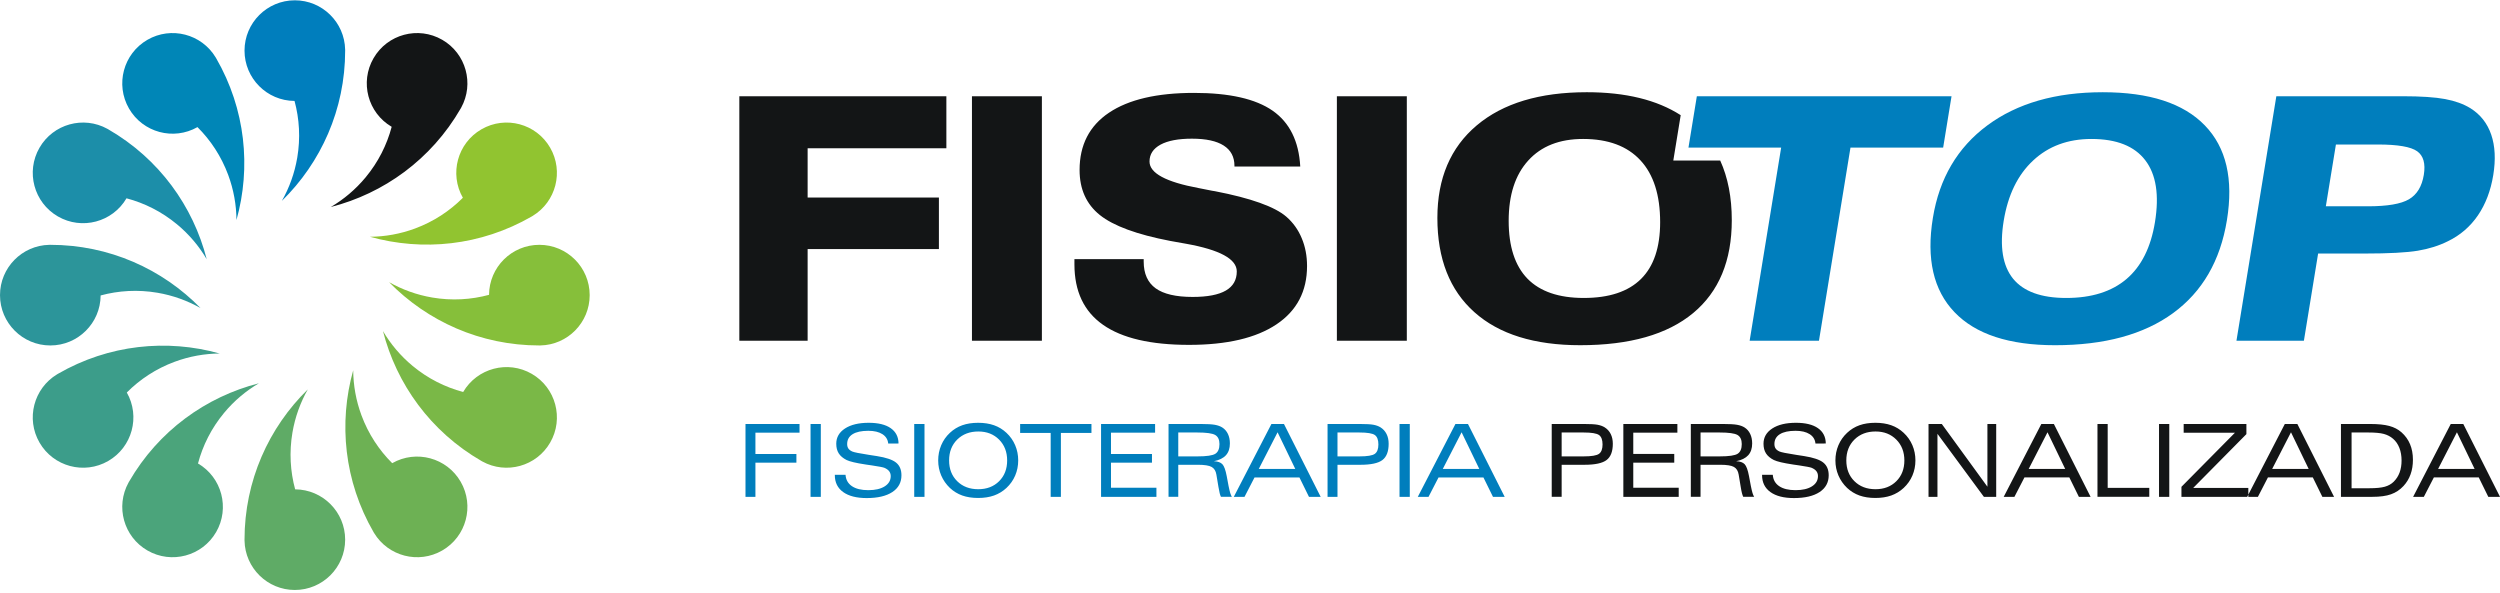
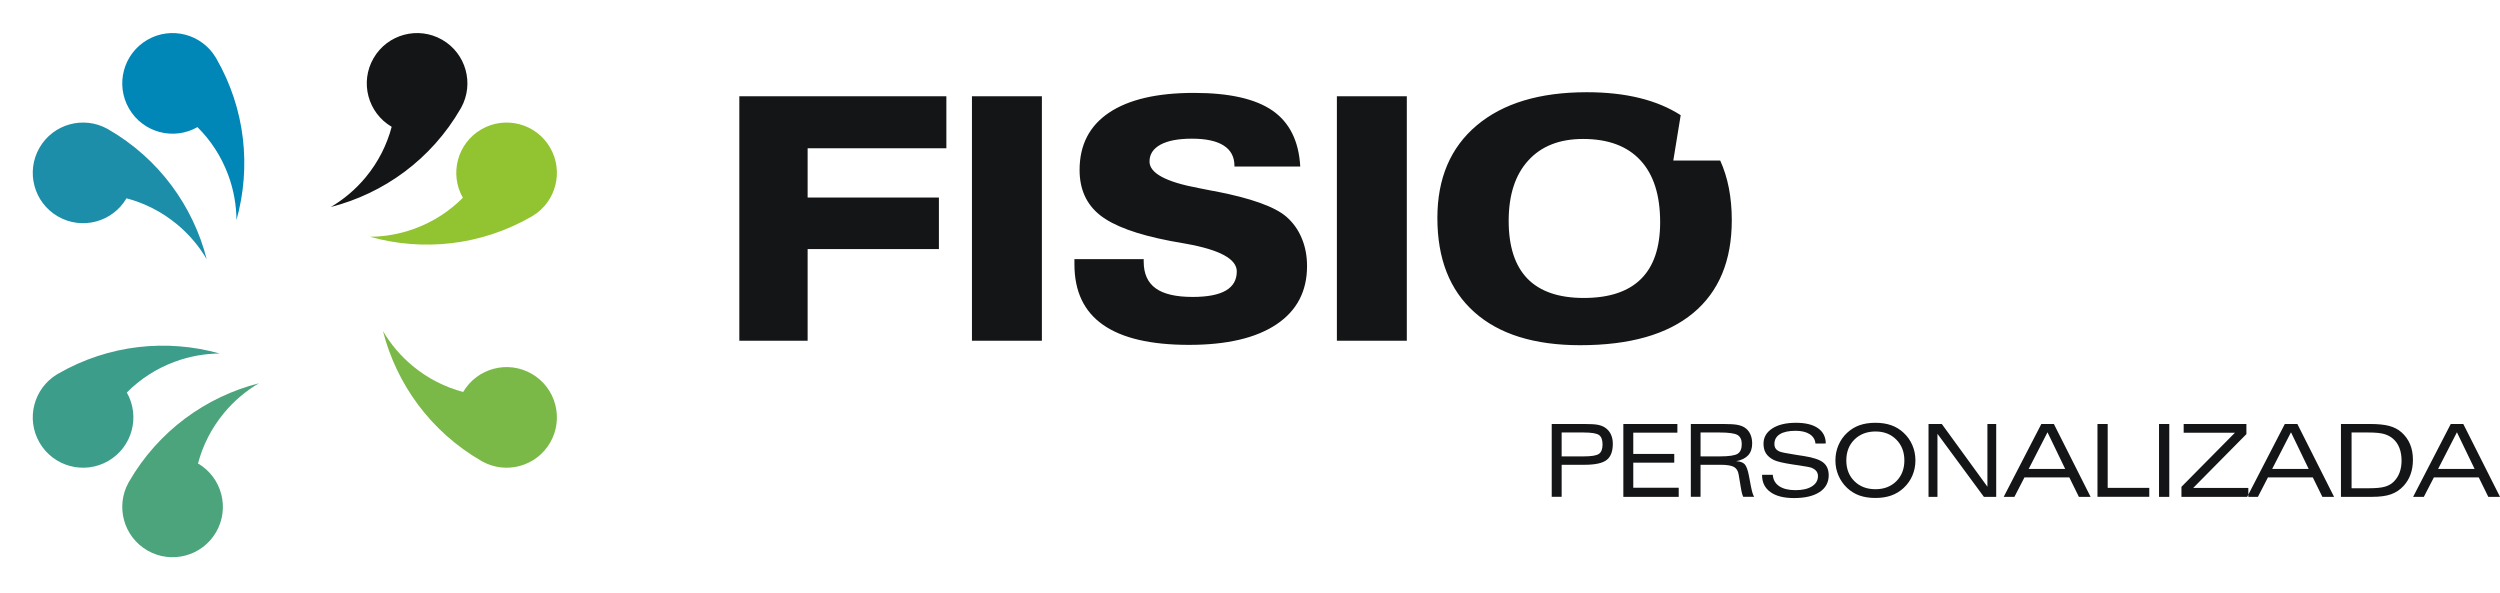
<svg xmlns="http://www.w3.org/2000/svg" xml:space="preserve" width="1080px" height="256px" style="shape-rendering:geometricPrecision; text-rendering:geometricPrecision; image-rendering:optimizeQuality; fill-rule:evenodd; clip-rule:evenodd" viewBox="0 0 1080 255.999">
  <defs>
    <style type="text/css">
   
    .fil3 {fill:#0086B7}
    .fil10 {fill:#131516}
    .fil7 {fill:#1C8EA9}
    .fil1 {fill:#2C959A}
    .fil5 {fill:#3C9D8A}
    .fil9 {fill:#4BA47B}
    .fil0 {fill:#5FAB66}
    .fil4 {fill:#6DB154}
    .fil8 {fill:#7AB847}
    .fil2 {fill:#86BF3A}
    .fil6 {fill:#91C430}
    .fil11 {fill:#007EBD;fill-rule:nonzero}
   
  </style>
  </defs>
  <g id="Camada_x0020_1">
    <g id="_228540472">
-       <path id="_228540952" class="fil0" d="M132.969 168.223c-16.858,16.481 -27.335,39.475 -27.335,64.906l0 0.004 0.006 0.443c0.239,11.798 9.878,21.293 21.731,21.293 12.001,0 21.736,-9.735 21.736,-21.736 0,-11.957 -9.664,-21.666 -21.605,-21.737 -2.104,-7.76 -2.604,-16.07 -1.172,-24.518 1.15,-6.749 3.444,-13.023 6.639,-18.654z" />
-       <path id="_228540544" class="fil1" d="M86.646 133.1c-16.481,-16.859 -39.474,-27.335 -64.906,-27.335l-0.002 0 -0.444 0.005c-11.797,0.24 -21.293,9.879 -21.293,21.731 0,12.002 9.735,21.736 21.737,21.736 11.957,0 21.665,-9.663 21.736,-21.605 7.76,-2.102 16.071,-2.604 24.518,-1.17 6.749,1.149 13.024,3.444 18.654,6.639z" />
-       <path id="_228541120" class="fil2" d="M168.093 121.9c16.481,16.859 39.475,27.335 64.906,27.335l0.004 0 0.443 -0.005c11.798,-0.239 21.293,-9.879 21.293,-21.731 0,-12.002 -9.735,-21.736 -21.736,-21.736 -11.957,0 -21.666,9.663 -21.737,21.605 -7.76,2.102 -16.071,2.604 -24.518,1.17 -6.749,-1.149 -13.023,-3.444 -18.654,-6.639z" />
      <path id="_228540784" class="fil3" d="M102.158 95.033c6.36,-22.702 3.937,-47.853 -8.78,-69.879l-0.001 -0.002 -0.226 -0.381c-6.106,-10.097 -19.201,-13.5 -29.466,-7.574 -10.394,6.001 -13.957,19.298 -7.956,29.692 5.979,10.356 19.201,13.931 29.578,8.022 5.701,5.669 10.291,12.615 13.273,20.648 2.379,6.42 3.529,13 3.578,19.475z" />
-       <path id="_228540424" class="fil4" d="M152.581 159.969c-6.36,22.702 -3.937,47.852 8.78,69.878l0.001 0.002 0.227 0.381c6.105,10.097 19.201,13.501 29.465,7.574 10.395,-6.001 13.957,-19.298 7.956,-29.692 -5.979,-10.356 -19.201,-13.931 -29.578,-8.022 -5.701,-5.668 -10.291,-12.615 -13.273,-20.648 -2.379,-6.419 -3.529,-13 -3.578,-19.474z" />
      <path id="_228540400" class="fil5" d="M94.902 152.711c-22.702,-6.359 -47.853,-3.935 -69.879,8.78l-0.002 0.001 -0.381 0.227c-10.097,6.105 -13.501,19.201 -7.574,29.465 6.001,10.395 19.298,13.957 29.692,7.956 10.356,-5.979 13.931,-19.2 8.022,-29.578 5.669,-5.7 12.615,-10.29 20.648,-13.273 6.42,-2.379 13.002,-3.528 19.475,-3.578z" />
      <path id="_228540136" class="fil6" d="M159.837 102.289c22.702,6.359 47.853,3.935 69.879,-8.78l0.002 -0.001 0.381 -0.227c10.097,-6.105 13.501,-19.201 7.574,-29.465 -6.001,-10.395 -19.298,-13.957 -29.692,-7.956 -10.356,5.979 -13.931,19.201 -8.022,29.578 -5.669,5.701 -12.615,10.291 -20.648,13.273 -6.42,2.379 -13,3.529 -19.475,3.578z" />
      <path id="_228539848" class="fil7" d="M89.302 111.987c-5.843,-22.84 -20.518,-43.41 -42.543,-56.126l-0.002 -0.001 -0.386 -0.217c-10.337,-5.692 -23.379,-2.092 -29.305,8.173 -6.001,10.394 -2.438,23.691 7.956,29.692 10.356,5.979 23.595,2.464 29.627,-7.843 7.772,2.059 15.22,5.78 21.82,11.245 5.27,4.371 9.556,9.495 12.835,15.077z" />
      <path id="_228539752" class="fil8" d="M165.437 143.013c5.843,22.84 20.518,43.41 42.543,56.126l0.002 0.001 0.386 0.217c10.337,5.692 23.38,2.092 29.305,-8.173 6.001,-10.394 2.438,-23.691 -7.956,-29.692 -10.356,-5.979 -23.594,-2.464 -29.627,7.843 -7.772,-2.059 -15.22,-5.78 -21.819,-11.245 -5.27,-4.37 -9.557,-9.495 -12.836,-15.077z" />
      <path id="_228540328" class="fil9" d="M111.857 165.567c-22.841,5.844 -43.411,20.518 -56.127,42.543l-0.001 0.002 -0.217 0.386c-5.692,10.337 -2.092,23.38 8.173,29.305 10.394,6.001 23.691,2.438 29.692,-7.956 5.979,-10.356 2.465,-23.594 -7.843,-29.627 2.06,-7.772 5.78,-15.22 11.246,-21.819 4.37,-5.27 9.494,-9.556 15.077,-12.836z" />
      <path id="_228540112" class="fil10" d="M142.883 89.433c22.84,-5.843 43.41,-20.518 56.126,-42.543l0.001 -0.001 0.217 -0.387c5.693,-10.336 2.092,-23.38 -8.173,-29.305 -10.394,-6.001 -23.691,-2.438 -29.692,7.956 -5.979,10.356 -2.465,23.594 7.843,29.627 -2.059,7.772 -5.78,15.22 -11.245,21.819 -4.371,5.271 -9.495,9.556 -15.077,12.836zm531.749 107.726l9.432 0c3.475,0 5.711,-0.371 6.723,-1.121 1.012,-0.743 1.515,-2.091 1.515,-4.042 0,-1.968 -0.503,-3.314 -1.515,-4.057 -1.012,-0.736 -3.248,-1.107 -6.723,-1.107l-9.432 0 0 10.326zm-4.289 17.473l0 -31.471 14.041 0c2.644,0 4.567,0.109 5.763,0.327 1.194,0.226 2.22,0.598 3.073,1.121 1.135,0.715 2.009,1.676 2.614,2.885 0.605,1.208 0.904,2.607 0.904,4.201 0,3.314 -0.895,5.66 -2.687,7.029 -1.792,1.377 -4.975,2.061 -9.535,2.061l-9.883 0 0 13.846 -4.289 0zm30.942 0l0 -31.471 23.343 0 0 3.736 -19.053 0 0 9.213 17.706 0 0 3.758 -17.706 0 0 10.838 19.629 0 0 3.926 -23.919 0zm33.354 -17.473l8.216 0c4.028,0 6.634,-0.378 7.814,-1.143 1.18,-0.757 1.77,-2.156 1.77,-4.188 0,-1.879 -0.612,-3.182 -1.828,-3.911 -1.217,-0.72 -3.816,-1.084 -7.8,-1.084l-8.172 0 0 10.326zm-4.202 17.473l0 -31.471 14.042 0c2.673,0 4.669,0.116 5.972,0.348 1.311,0.241 2.389,0.634 3.249,1.188 1.033,0.67 1.835,1.594 2.395,2.774 0.561,1.18 0.844,2.542 0.844,4.094 0,2.133 -0.567,3.83 -1.696,5.083 -1.129,1.252 -2.87,2.119 -5.215,2.601 1.661,0.058 2.877,0.48 3.648,1.266 0.765,0.794 1.398,2.52 1.902,5.2l0.787 4.202c0.269,1.333 0.509,2.353 0.72,3.052 0.219,0.692 0.451,1.245 0.706,1.661l-4.713 0c-0.196,-0.4 -0.385,-0.925 -0.553,-1.589 -0.175,-0.663 -0.35,-1.573 -0.539,-2.745l-0.874 -5.244c-0.255,-1.596 -0.94,-2.702 -2.047,-3.328 -1.108,-0.626 -3.082,-0.94 -5.914,-0.94l-8.515 0 0 13.846 -4.202 0zm30.775 -9.52l4.632 0c0.146,2.12 1.064,3.758 2.76,4.91 1.704,1.15 4.057,1.726 7.072,1.726 2.987,0 5.346,-0.547 7.087,-1.645 1.733,-1.093 2.6,-2.571 2.6,-4.436 0,-0.808 -0.226,-1.508 -0.67,-2.098 -0.451,-0.589 -1.143,-1.085 -2.083,-1.486 -0.612,-0.24 -2.432,-0.591 -5.461,-1.041 -1.02,-0.146 -1.821,-0.263 -2.389,-0.344l-0.4 -0.065c-3.956,-0.598 -6.635,-1.231 -8.048,-1.902 -1.552,-0.78 -2.68,-1.733 -3.402,-2.862 -0.722,-1.121 -1.077,-2.512 -1.077,-4.181 0,-2.745 1.259,-4.937 3.78,-6.583 2.512,-1.639 5.929,-2.461 10.24,-2.461 4.108,0 7.277,0.771 9.504,2.323 2.222,1.551 3.351,3.758 3.38,6.62l-4.457 0.022c-0.168,-1.748 -1.012,-3.103 -2.52,-4.064 -1.507,-0.961 -3.533,-1.442 -6.082,-1.442 -2.957,0 -5.222,0.488 -6.788,1.472 -1.566,0.983 -2.346,2.395 -2.346,4.245 0,0.772 0.168,1.407 0.503,1.909 0.334,0.51 0.888,0.947 1.675,1.311 0.684,0.327 3.096,0.816 7.233,1.457 1.448,0.21 2.6,0.385 3.437,0.53 3.984,0.627 6.744,1.566 8.289,2.819 1.544,1.246 2.315,3.073 2.315,5.484 0,3.096 -1.318,5.515 -3.947,7.24 -2.629,1.726 -6.321,2.593 -11.07,2.593 -4.37,0 -7.756,-0.867 -10.16,-2.593 -2.404,-1.726 -3.606,-4.159 -3.606,-7.291l0 -0.168zm61.475 -6.213c0,-3.664 -1.166,-6.664 -3.489,-9.002 -2.323,-2.33 -5.309,-3.496 -8.95,-3.496 -3.73,0 -6.767,1.159 -9.119,3.475 -2.346,2.323 -3.517,5.332 -3.517,9.024 0,3.685 1.165,6.679 3.503,8.98 2.33,2.309 5.36,3.459 9.09,3.459 3.699,0 6.7,-1.15 9.017,-3.459 2.309,-2.301 3.467,-5.295 3.467,-8.98zm-12.527 16.22c-2.587,0 -4.88,-0.357 -6.869,-1.064 -1.995,-0.713 -3.772,-1.806 -5.339,-3.269 -1.631,-1.566 -2.883,-3.358 -3.75,-5.382 -0.867,-2.033 -1.304,-4.195 -1.304,-6.504 0,-2.33 0.437,-4.522 1.304,-6.569 0.867,-2.046 2.119,-3.83 3.75,-5.353 1.581,-1.479 3.365,-2.571 5.361,-3.278 1.988,-0.706 4.276,-1.056 6.847,-1.056 2.578,0 4.864,0.357 6.868,1.063 2.01,0.713 3.794,1.806 5.36,3.27 1.631,1.522 2.891,3.307 3.765,5.353 0.874,2.047 1.311,4.239 1.311,6.569 0,2.324 -0.437,4.501 -1.304,6.534 -0.866,2.031 -2.126,3.816 -3.772,5.353 -1.58,1.463 -3.372,2.556 -5.368,3.269 -1.996,0.707 -4.282,1.064 -6.86,1.064zm22.961 -0.488l0 -31.471 5.739 0 19.701 27.093 0 -27.093 3.795 0 0 31.471 -5.317 0 -20.058 -27.224 0 27.224 -3.86 0zm32.48 0l16.256 -31.471 5.419 0 15.856 31.471 -5.055 0 -4.122 -8.383 -19.395 0 -4.326 8.383 -4.632 0zm10.794 -12.054l15.768 0 -7.641 -15.833 -8.127 15.833zm29.712 12.054l0 -31.471 4.414 0 0 27.588 17.968 0 0 3.882 -22.382 0zm26.588 0l0 -31.471 4.435 0 0 31.471 -4.435 0zm9.69 0l0 -4.333 23.109 -23.358 -22.148 0 0 -3.78 27.102 0 0 4.377 -22.987 23.255 23.817 0 0 3.839 -28.893 0zm28.402 0l16.256 -31.471 5.419 0 15.856 31.471 -5.055 0 -4.122 -8.383 -19.395 0 -4.326 8.383 -4.632 0zm10.794 -12.054l15.768 0 -7.641 -15.833 -8.127 15.833zm29.712 12.054l0 -31.471 12.673 0c3.386,0 6.118,0.283 8.202,0.844 2.075,0.56 3.83,1.47 5.265,2.739 1.654,1.463 2.891,3.182 3.715,5.156 0.823,1.968 1.238,4.209 1.238,6.73 0,2.302 -0.341,4.4 -1.026,6.293 -0.678,1.893 -1.697,3.569 -3.052,5.033 -1.537,1.654 -3.335,2.848 -5.396,3.576 -2.062,0.736 -4.735,1.1 -8.027,1.1l-13.591 0zm4.589 -3.715l7.706 0c2.87,0 5.085,-0.219 6.635,-0.648 1.551,-0.437 2.841,-1.165 3.882,-2.192 1.121,-1.122 1.967,-2.44 2.528,-3.963 0.56,-1.521 0.844,-3.248 0.844,-5.164 0,-2.031 -0.313,-3.86 -0.947,-5.477 -0.633,-1.61 -1.544,-2.92 -2.724,-3.932 -1.122,-0.97 -2.447,-1.662 -3.977,-2.083 -1.53,-0.416 -3.787,-0.626 -6.781,-0.626l-7.167 0 0 24.085zm26.588 3.715l16.257 -31.471 5.419 0 15.855 31.471 -5.054 0 -4.123 -8.383 -19.395 0 -4.326 8.383 -4.632 0zm10.794 -12.054l15.768 0 -7.639 -15.833 -8.128 15.833zm-733.872 -55.382l0 -105.624 89.442 0 0 22.489 -59.937 0 0 21.266 56.711 0 0 22.268 -56.711 0 0 39.6 -29.505 0zm100.494 0l0 -105.624 30.213 0 0 105.624 -30.213 0zm44.271 -35.249l29.92 0 0 1.076c0,5.206 1.735,9.044 5.183,11.538 3.423,2.469 8.752,3.715 15.963,3.715 6.404,0 11.196,-0.928 14.348,-2.761 3.155,-1.834 4.718,-4.596 4.718,-8.262 0,-5.354 -7.31,-9.338 -21.926,-11.954 -2.959,-0.539 -5.232,-0.93 -6.821,-1.222 -14.399,-2.761 -24.543,-6.501 -30.385,-11.17 -5.842,-4.67 -8.776,-11.172 -8.776,-19.482 0,-10.781 4.23,-19.043 12.711,-24.738 8.483,-5.695 20.705,-8.556 36.717,-8.556 15.278,0 26.595,2.567 33.953,7.676 7.333,5.108 11.341,13.15 11.953,24.126l-28.428 0 0 -0.294c0,-3.862 -1.54,-6.77 -4.62,-8.751 -3.079,-1.98 -7.651,-2.982 -13.739,-2.982 -5.865,0 -10.389,0.856 -13.566,2.568 -3.177,1.735 -4.767,4.154 -4.767,7.309 0,5.01 7.065,8.824 21.217,11.464 2.47,0.464 4.426,0.855 5.794,1.149l1.221 0.195c15.573,3.007 25.863,6.698 30.874,11.024 2.909,2.543 5.133,5.623 6.648,9.289 1.54,3.643 2.298,7.651 2.298,12.002 0,10.925 -4.4,19.335 -13.225,25.226 -8.8,5.891 -21.389,8.849 -37.766,8.849 -16.526,0 -28.919,-2.884 -37.157,-8.678 -8.237,-5.769 -12.344,-14.472 -12.344,-26.131l0 -2.225zm113.376 35.249l0 -105.624 30.213 0 0 105.624 -30.213 0zm74.215 -51.797c0,11.098 2.713,19.409 8.117,24.983 5.426,5.549 13.541,8.335 24.321,8.335 10.976,0 19.214,-2.738 24.738,-8.213 5.499,-5.451 8.262,-13.639 8.262,-24.517 0,-11.709 -2.835,-20.607 -8.531,-26.742 -5.67,-6.136 -13.934,-9.215 -24.762,-9.215 -10.169,0 -18.065,3.104 -23.687,9.313 -5.647,6.209 -8.458,14.887 -8.458,26.058zm30.922 53.728c-19.8,0 -35.054,-4.742 -45.711,-14.251 -10.683,-9.509 -16.011,-23.075 -16.011,-40.748 0,-17.086 5.67,-30.409 17.013,-39.967 11.343,-9.557 27.182,-14.323 47.52,-14.323 16.761,0 30.287,3.302 40.583,9.918l-3.196 19.593 20.263 0c3.333,7.326 5.002,15.916 5.002,25.782 0,17.526 -5.574,30.896 -16.72,40.137 -11.147,9.24 -27.403,13.859 -48.743,13.859z" />
-       <path id="_228539992" class="fil11" d="M755.846 147.196l13.611 -83.427 -40.042 0 3.621 -22.197 110.026 0 -3.621 22.197 -40.039 0 -13.611 83.427 -29.945 0zm-634.077 -60.419c16.859,-16.481 27.337,-39.475 27.337,-64.906l0 -0.002 -0.006 -0.444c-0.239,-11.797 -9.878,-21.293 -21.731,-21.293 -12.001,0 -21.736,9.735 -21.736,21.737 0,11.957 9.663,21.665 21.605,21.736 2.104,7.76 2.604,16.07 1.172,24.518 -1.15,6.749 -3.445,13.023 -6.64,18.654zm200.282 127.856l0 -31.471 23.343 0 0 3.736 -19.053 0 0 9.213 17.706 0 0 3.758 -17.706 0 0 14.764 -4.29 0zm28.102 0l0 -31.471 4.436 0 0 31.471 -4.436 0zm10.485 -9.52l4.632 0c0.145,2.12 1.063,3.758 2.76,4.91 1.704,1.15 4.057,1.726 7.072,1.726 2.986,0 5.346,-0.547 7.087,-1.645 1.733,-1.093 2.6,-2.571 2.6,-4.436 0,-0.808 -0.226,-1.508 -0.67,-2.098 -0.451,-0.589 -1.143,-1.085 -2.083,-1.486 -0.612,-0.24 -2.432,-0.591 -5.461,-1.041 -1.02,-0.146 -1.821,-0.263 -2.389,-0.344l-0.4 -0.065c-3.956,-0.598 -6.635,-1.231 -8.048,-1.902 -1.552,-0.78 -2.68,-1.733 -3.402,-2.862 -0.722,-1.121 -1.077,-2.512 -1.077,-4.181 0,-2.745 1.259,-4.937 3.78,-6.583 2.512,-1.639 5.928,-2.461 10.24,-2.461 4.108,0 7.276,0.771 9.504,2.323 2.222,1.551 3.351,3.758 3.38,6.62l-4.457 0.022c-0.168,-1.748 -1.012,-3.103 -2.52,-4.064 -1.508,-0.961 -3.533,-1.442 -6.082,-1.442 -2.957,0 -5.223,0.488 -6.788,1.472 -1.566,0.983 -2.346,2.395 -2.346,4.245 0,0.772 0.168,1.407 0.503,1.909 0.334,0.51 0.888,0.947 1.675,1.311 0.684,0.327 3.096,0.816 7.232,1.457 1.449,0.21 2.601,0.385 3.438,0.53 3.984,0.627 6.744,1.566 8.289,2.819 1.543,1.246 2.315,3.073 2.315,5.484 0,3.096 -1.318,5.515 -3.947,7.24 -2.629,1.726 -6.321,2.593 -11.07,2.593 -4.37,0 -7.756,-0.867 -10.16,-2.593 -2.405,-1.726 -3.606,-4.159 -3.606,-7.291l0 -0.168zm34.307 9.52l0 -31.471 4.436 0 0 31.471 -4.436 0zm40.142 -15.732c0,-3.664 -1.165,-6.664 -3.488,-9.002 -2.323,-2.33 -5.31,-3.496 -8.952,-3.496 -3.73,0 -6.767,1.159 -9.119,3.475 -2.344,2.323 -3.517,5.332 -3.517,9.024 0,3.685 1.166,6.679 3.503,8.98 2.332,2.309 5.36,3.459 9.09,3.459 3.7,0 6.7,-1.15 9.017,-3.459 2.309,-2.301 3.467,-5.295 3.467,-8.98zm-12.527 16.22c-2.585,0 -4.879,-0.357 -6.868,-1.064 -1.996,-0.713 -3.772,-1.806 -5.339,-3.269 -1.631,-1.566 -2.884,-3.358 -3.751,-5.382 -0.867,-2.033 -1.304,-4.195 -1.304,-6.504 0,-2.33 0.437,-4.522 1.304,-6.569 0.867,-2.046 2.12,-3.83 3.751,-5.353 1.58,-1.479 3.365,-2.571 5.361,-3.278 1.988,-0.706 4.274,-1.056 6.846,-1.056 2.578,0 4.865,0.357 6.868,1.063 2.01,0.713 3.794,1.806 5.36,3.27 1.632,1.522 2.891,3.307 3.765,5.353 0.874,2.047 1.312,4.239 1.312,6.569 0,2.324 -0.438,4.501 -1.305,6.534 -0.866,2.031 -2.126,3.816 -3.772,5.353 -1.58,1.463 -3.372,2.556 -5.367,3.269 -1.996,0.707 -4.283,1.064 -6.861,1.064zm18.139 -28.098l0 -3.86 30.808 0 0 3.86 -13.205 0 0 27.611 -4.414 0 0 -27.611 -13.189 0zm34.956 27.611l0 -31.471 23.343 0 0 3.736 -19.053 0 0 9.213 17.706 0 0 3.758 -17.706 0 0 10.838 19.629 0 0 3.926 -23.919 0zm33.354 -17.473l8.215 0c4.029,0 6.635,-0.378 7.815,-1.143 1.18,-0.757 1.77,-2.156 1.77,-4.188 0,-1.879 -0.613,-3.182 -1.828,-3.911 -1.217,-0.72 -3.816,-1.084 -7.801,-1.084l-8.171 0 0 10.326zm-4.204 17.473l0 -31.471 14.042 0c2.674,0 4.669,0.116 5.973,0.348 1.311,0.241 2.389,0.634 3.248,1.188 1.035,0.67 1.835,1.594 2.396,2.774 0.561,1.18 0.844,2.542 0.844,4.094 0,2.133 -0.568,3.83 -1.697,5.083 -1.128,1.252 -2.869,2.119 -5.215,2.601 1.661,0.058 2.877,0.48 3.65,1.266 0.764,0.794 1.398,2.52 1.9,5.2l0.787 4.202c0.27,1.333 0.51,2.353 0.722,3.052 0.219,0.692 0.451,1.245 0.706,1.661l-4.713 0c-0.196,-0.4 -0.386,-0.925 -0.554,-1.589 -0.174,-0.663 -0.348,-1.573 -0.539,-2.745l-0.874 -5.244c-0.255,-1.596 -0.939,-2.702 -2.047,-3.328 -1.107,-0.626 -3.08,-0.94 -5.914,-0.94l-8.513 0 0 13.846 -4.204 0zm28.191 0l16.256 -31.471 5.419 0 15.856 31.471 -5.055 0 -4.122 -8.383 -19.395 0 -4.326 8.383 -4.632 0zm10.794 -12.054l15.768 0 -7.641 -15.833 -8.127 15.833zm34.002 -5.419l9.432 0c3.474,0 5.711,-0.371 6.723,-1.121 1.012,-0.743 1.515,-2.091 1.515,-4.042 0,-1.968 -0.503,-3.314 -1.515,-4.057 -1.012,-0.736 -3.249,-1.107 -6.723,-1.107l-9.432 0 0 10.326zm-4.29 17.473l0 -31.471 14.042 0c2.644,0 4.567,0.109 5.761,0.327 1.195,0.226 2.222,0.598 3.074,1.121 1.135,0.715 2.009,1.676 2.614,2.885 0.605,1.208 0.904,2.607 0.904,4.201 0,3.314 -0.895,5.66 -2.687,7.029 -1.792,1.377 -4.976,2.061 -9.535,2.061l-9.883 0 0 13.846 -4.29 0zm31.089 0l0 -31.471 4.436 0 0 31.471 -4.436 0zm7.899 0l16.256 -31.471 5.419 0 15.856 31.471 -5.055 0 -4.122 -8.383 -19.395 0 -4.326 8.383 -4.632 0zm10.794 -12.054l15.768 0 -7.641 -15.833 -8.127 15.833zm242.311 -107.179c-1.811,11.098 -0.452,19.409 4.041,24.983 4.521,5.549 12.182,8.335 22.963,8.335 10.975,0 19.659,-2.738 26.076,-8.213 6.39,-5.451 10.488,-13.639 12.263,-24.517 1.909,-11.709 0.526,-20.607 -4.169,-26.742 -4.671,-6.136 -12.43,-9.215 -23.259,-9.215 -10.168,0 -18.57,3.104 -25.206,9.313 -6.659,6.209 -10.886,14.887 -12.709,26.058zm22.157 53.728c-19.8,0 -34.28,-4.742 -43.385,-14.251 -9.131,-9.509 -12.248,-23.075 -9.364,-40.748 2.786,-17.086 10.631,-30.409 23.534,-39.967 12.901,-9.557 29.518,-14.323 49.855,-14.323 20.142,0 34.838,4.766 44.084,14.323 9.269,9.559 12.448,23.198 9.548,40.97 -2.859,17.526 -10.615,30.896 -23.268,40.137 -12.653,9.24 -29.663,13.859 -51.004,13.859zm121.361 -86.704l-4.354 26.693 18.185 0c8.36,0 14.269,-1.002 17.728,-3.031 3.459,-2.029 5.598,-5.549 6.416,-10.56 0.794,-4.864 -0.169,-8.262 -2.884,-10.193 -2.715,-1.931 -8.349,-2.909 -16.905,-2.909l-18.187 0zm-42.967 84.772l17.23 -105.624 54.561 0c7.944,0 14.062,0.416 18.353,1.222 4.318,0.807 7.941,2.126 10.897,3.935 4.349,2.713 7.344,6.527 9.032,11.465 1.668,4.912 1.964,10.73 0.868,17.453 -1.101,6.746 -3.317,12.54 -6.628,17.404 -3.335,4.864 -7.662,8.604 -12.993,11.171 -3.807,1.907 -8.135,3.276 -12.961,4.082 -4.85,0.807 -12.495,1.222 -22.957,1.222l-2.347 0 -17.771 0 -6.144 37.669 -29.139 0z" />
    </g>
  </g>
</svg>